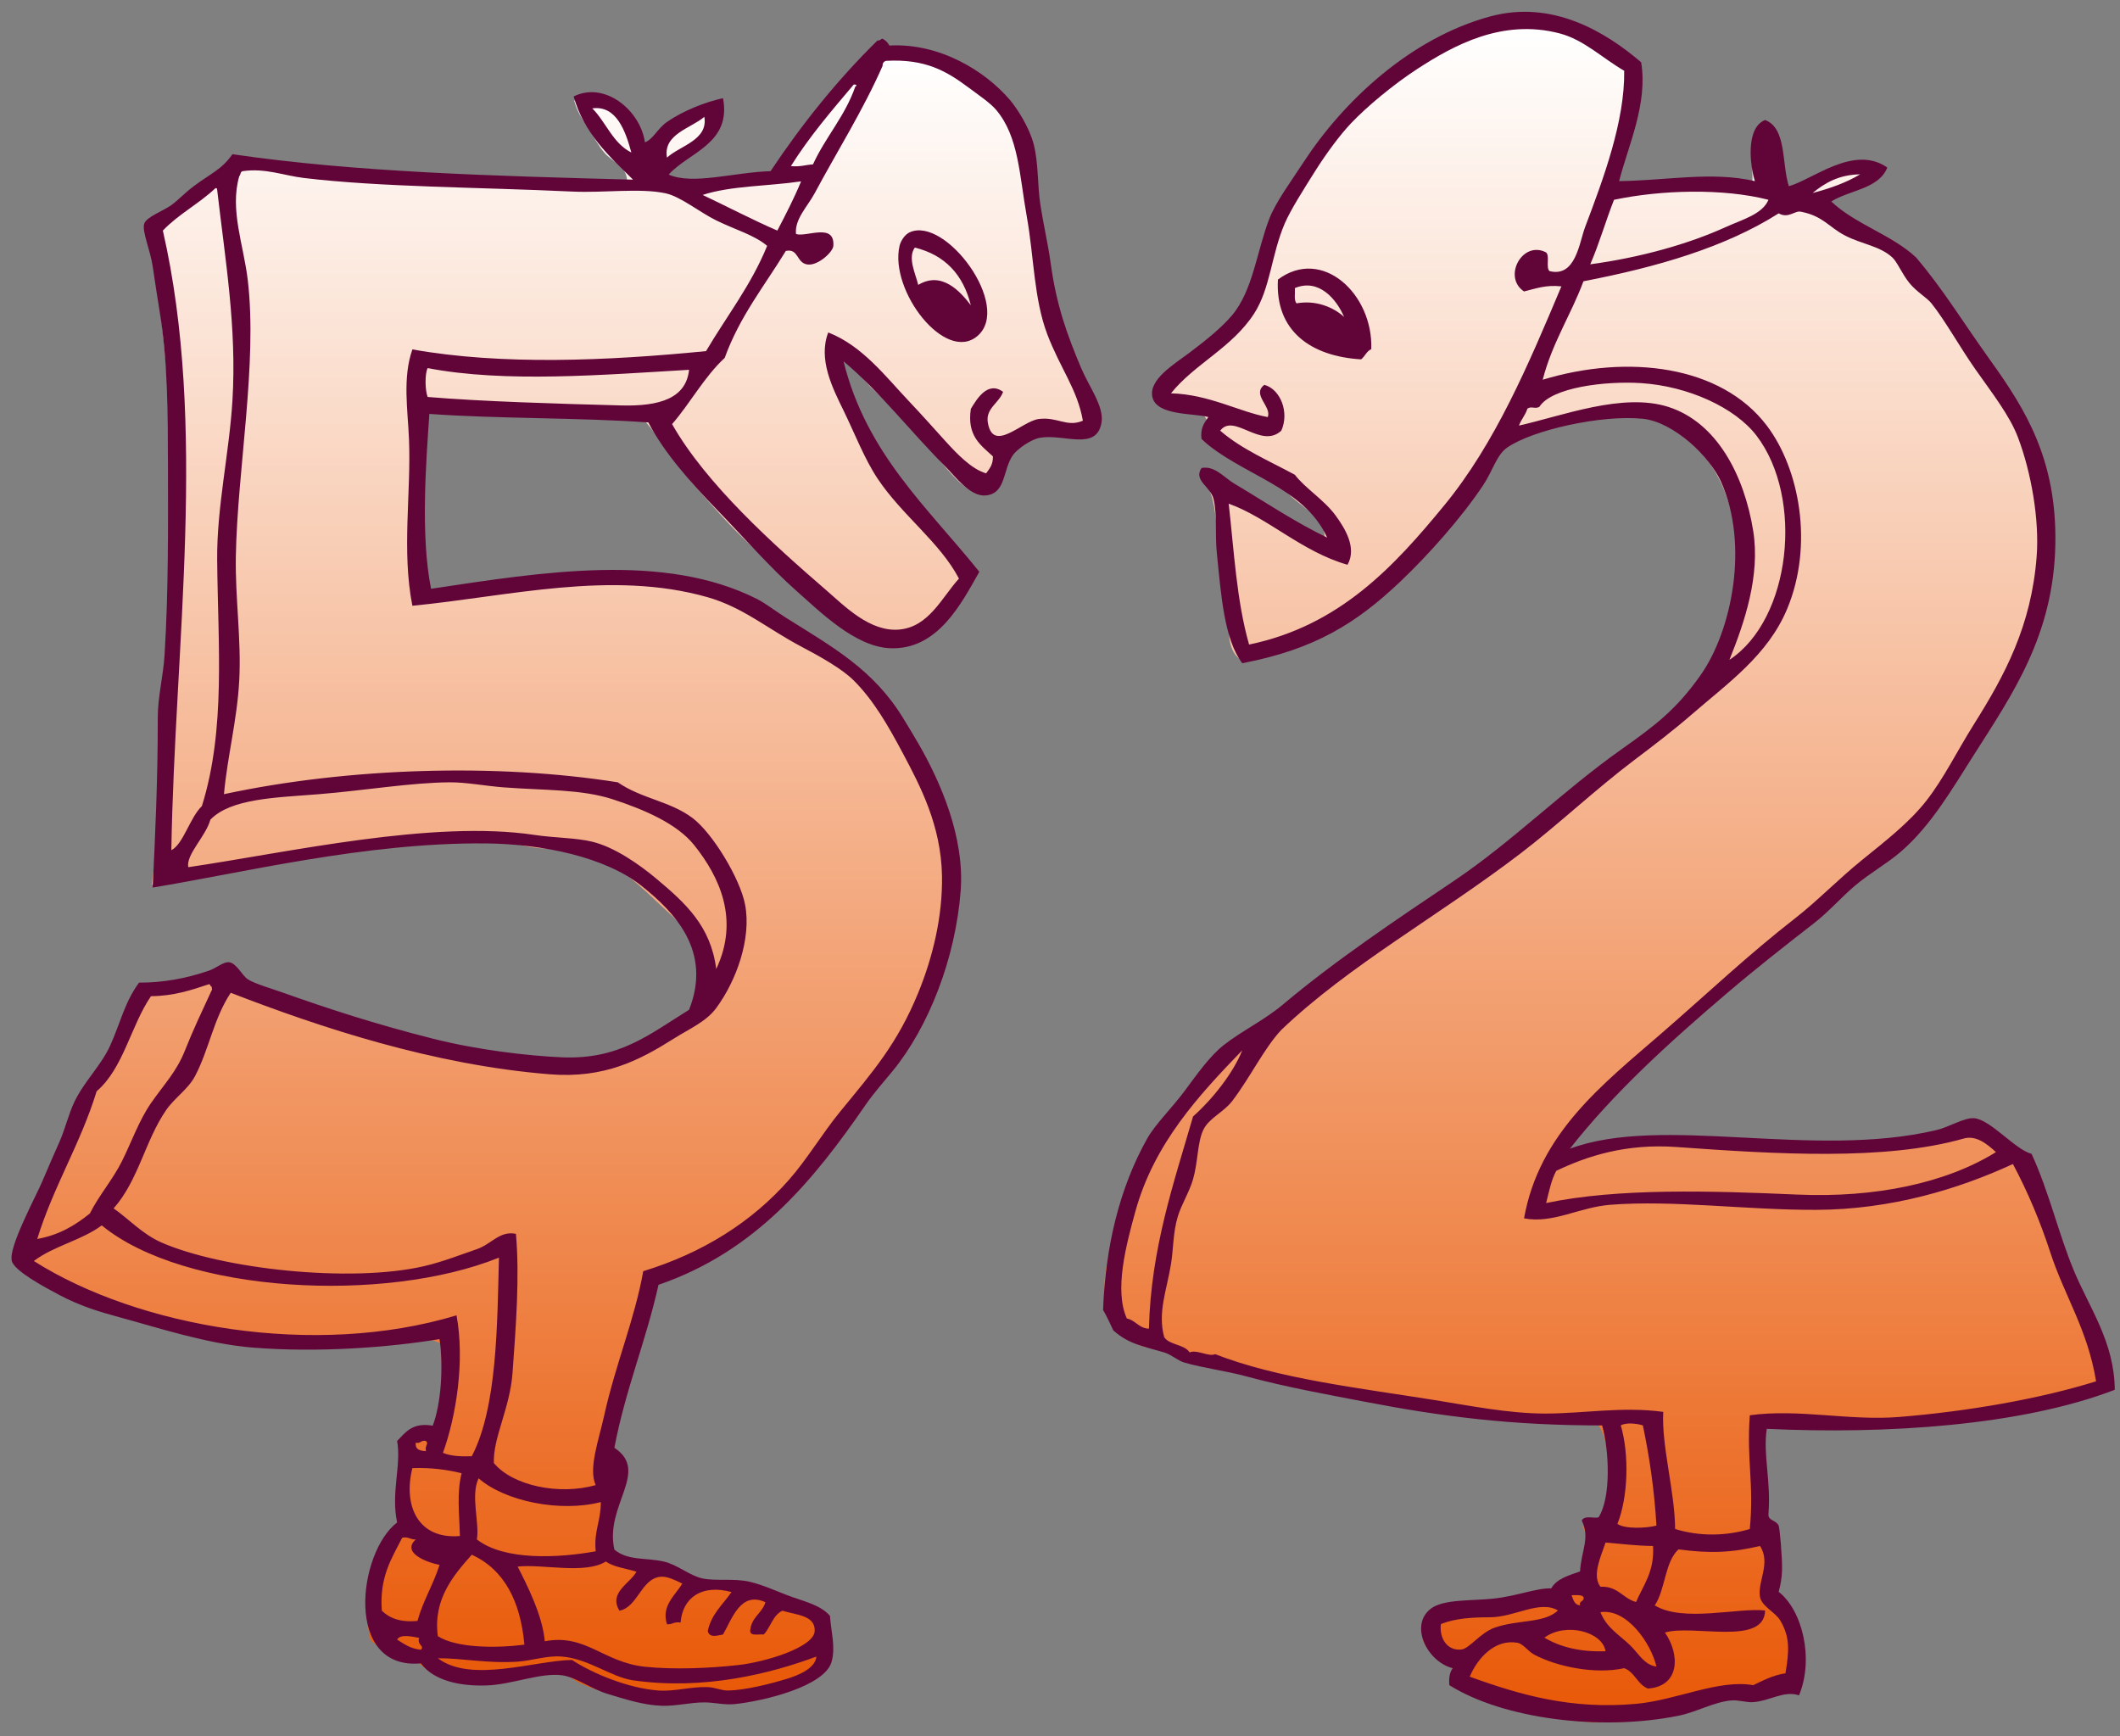
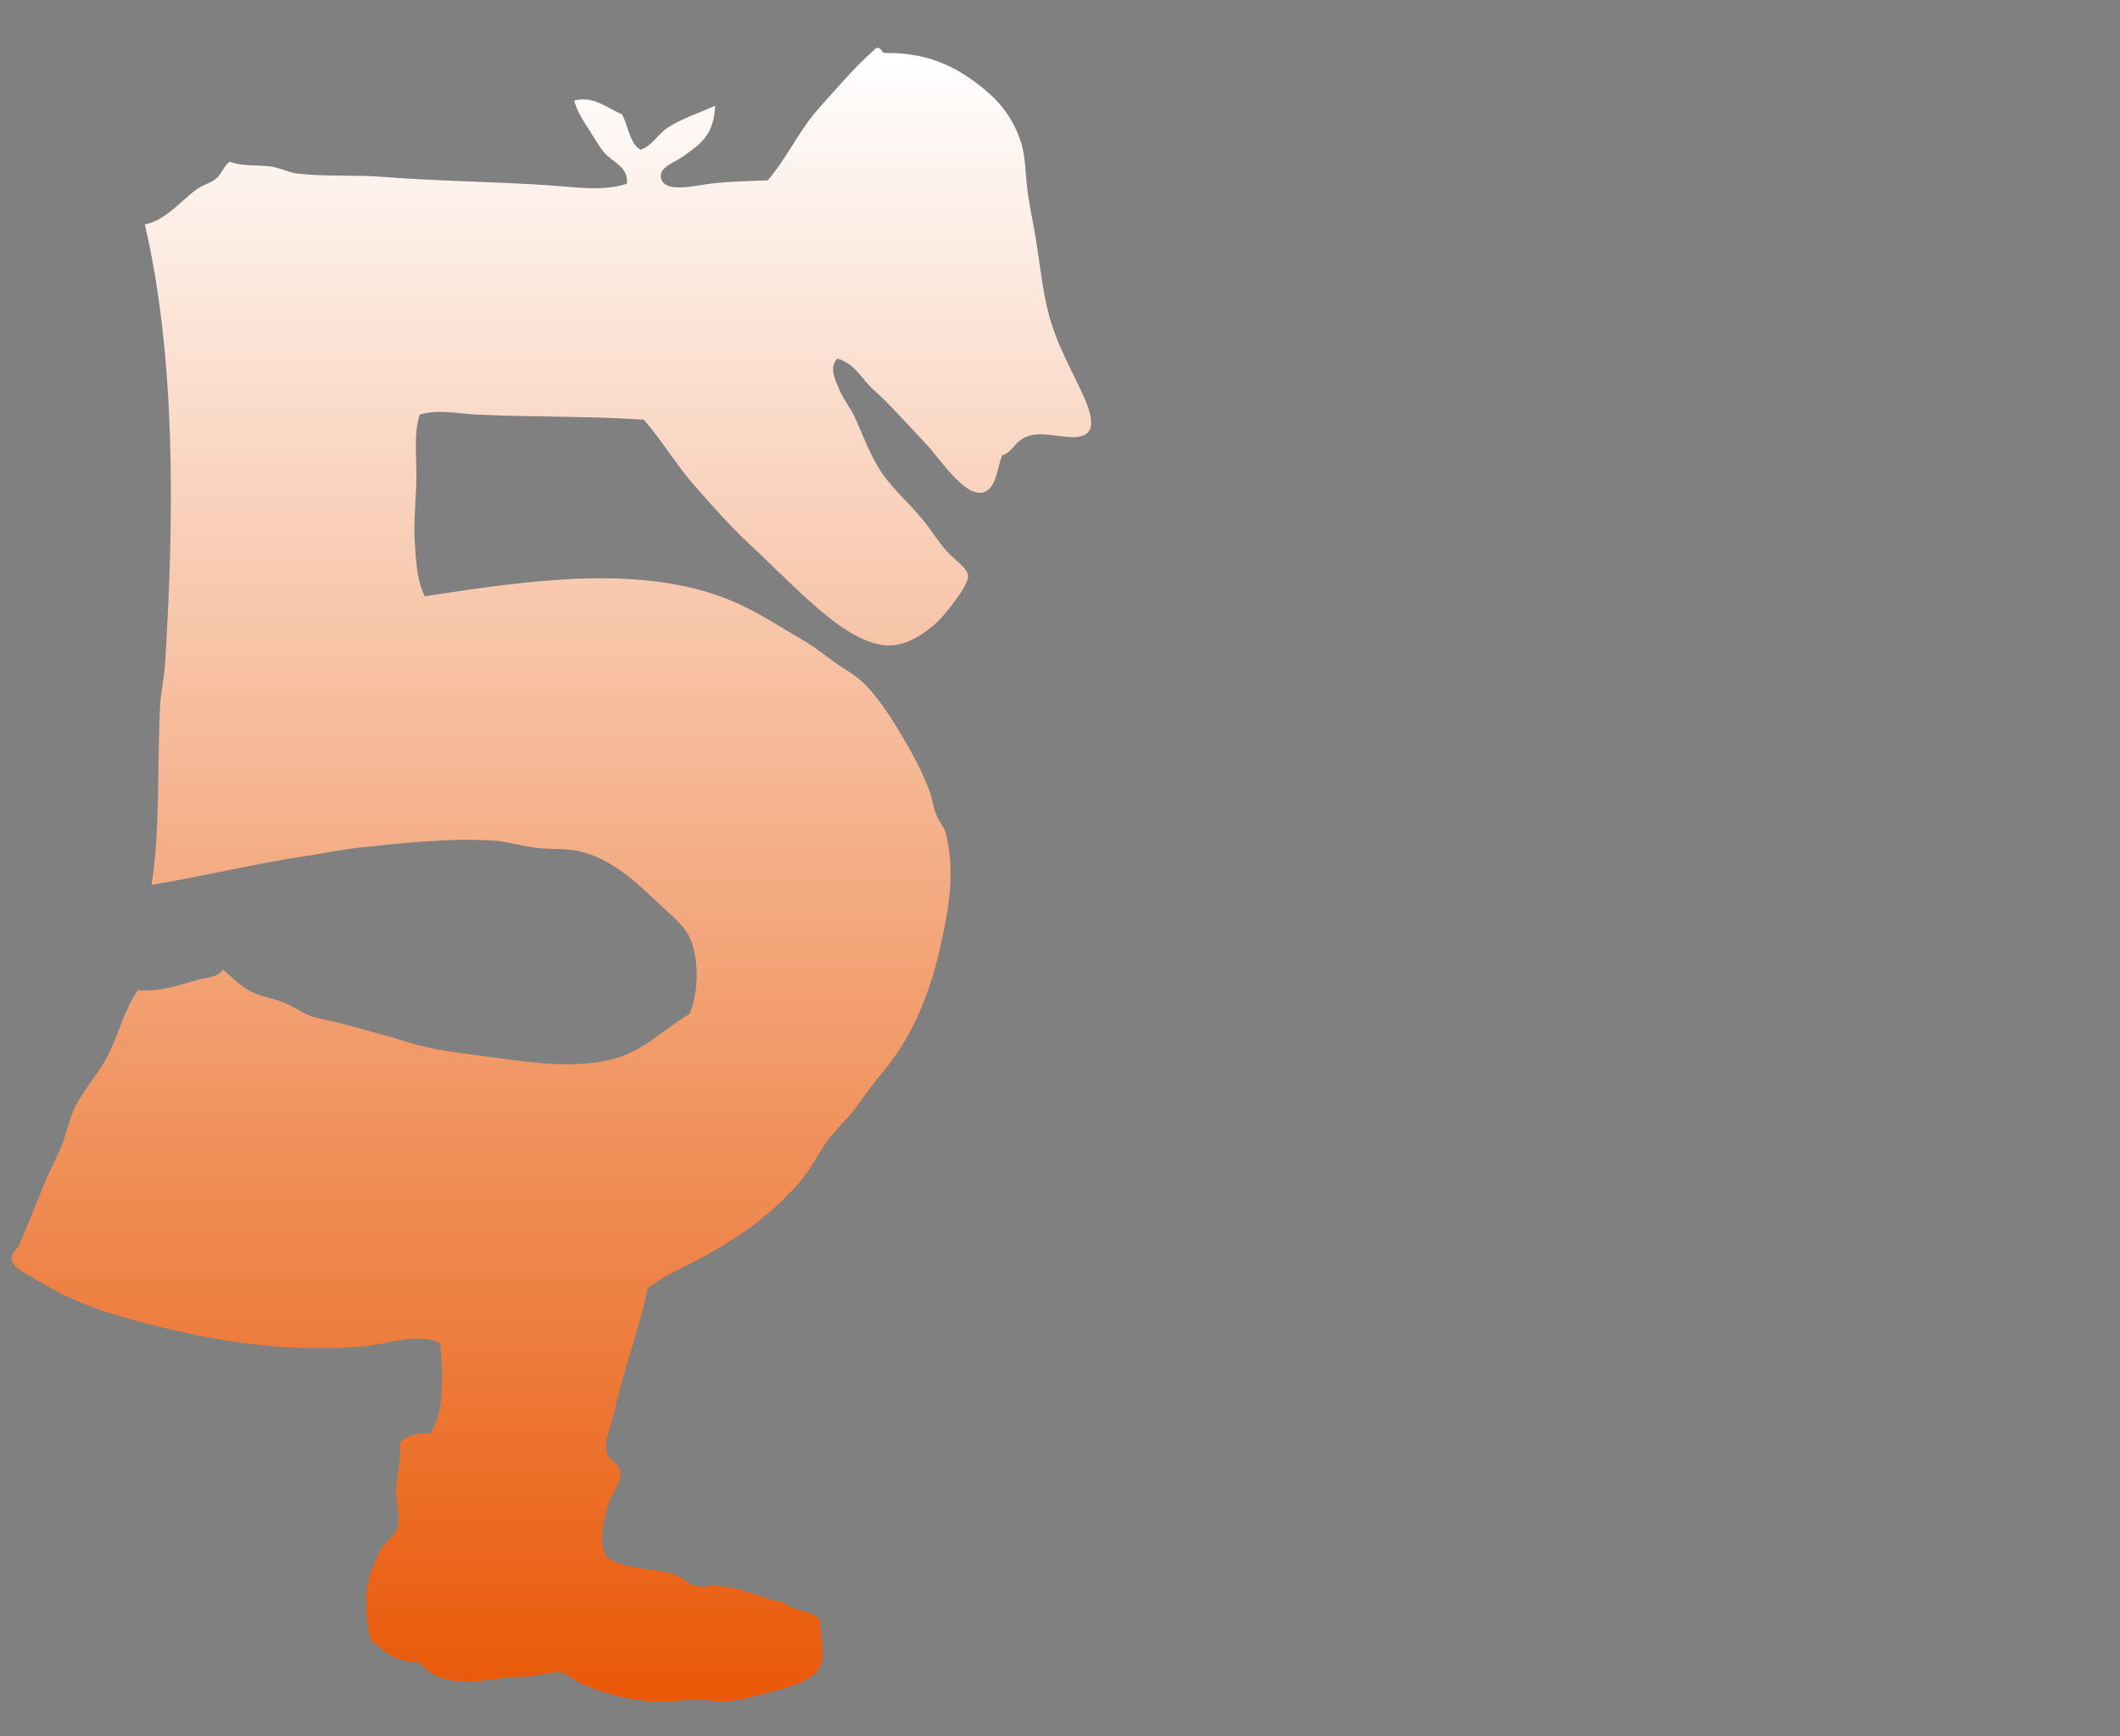
<svg xmlns="http://www.w3.org/2000/svg" width="127px" height="104px" viewBox="0 0 127 104" version="1.1">
  <rect x="0" y="0" width="127" height="104" fill="#808080" stroke="none" />
  <title>5-2 art</title>
  <defs>
    <linearGradient x1="50%" y1="-0%" x2="50%" y2="100%" id="linearGradient-1">
      <stop stop-color="#FFFFFF" offset="0%" />
      <stop stop-color="#E95908" offset="100%" />
    </linearGradient>
    <linearGradient x1="50%" y1="-0%" x2="50%" y2="100%" id="linearGradient-2">
      <stop stop-color="#FFFFFF" offset="0%" />
      <stop stop-color="#E95908" offset="100%" />
    </linearGradient>
  </defs>
  <g id="Home" stroke="none" stroke-width="1" fill="none" fill-rule="evenodd">
    <g id="HOME" transform="translate(-655, -7)">
      <g id="Header+NAV" transform="translate(-8.787, -2)">
        <g id="5-2-art" transform="translate(664.473, 9.706)">
-           <path d="M89.634,0.523 C86.783,0.827 83.793,2.781 81.906,4.387 L81.906,4.387 C81.187,4.997 80.335,5.522 79.77,6.115 L79.77,6.115 C79.396,6.507 79.056,7.111 78.651,7.641 L78.651,7.641 C77.25,9.471 75.728,11.682 74.99,13.945 L74.99,13.945 C74.84,14.407 74.716,14.841 74.583,15.268 L74.583,15.268 C73.78,17.852 72.923,18.852 71.025,20.454 L71.025,20.454 C70.202,21.147 68.175,22.126 68.483,23.199 L68.483,23.199 C68.755,24.153 71.229,23.684 71.533,24.317 L71.533,24.317 C71.851,24.789 71.174,25.005 71.33,25.64 L71.33,25.64 C72.782,26.763 74.51,27.611 76.21,28.487 L76.21,28.487 C76.877,29.612 78.883,30.121 78.651,31.741 L78.651,31.741 C77.833,31.954 77.138,31.323 76.516,30.927 L76.516,30.927 C74.953,29.933 73.469,29.034 71.94,28.181 L71.94,28.181 L71.808,28.314 L71.635,28.385 C72.216,29.401 72.18,31.112 72.347,32.758 L72.347,32.758 C72.464,33.919 72.733,35.091 72.855,36.113 L72.855,36.113 C72.97,37.073 72.804,38.158 73.567,38.757 L73.567,38.757 C76.609,38.387 78.772,37.108 80.888,35.605 L80.888,35.605 C82.041,34.785 83.064,33.766 83.939,32.758 L83.939,32.758 C84.845,31.714 85.847,30.716 86.685,29.605 L86.685,29.605 C87.563,28.44 88.171,27.113 89.023,25.945 L89.023,25.945 C90.845,25.241 92.265,24.713 94.514,24.419 L94.514,24.419 C95.504,24.29 96.716,24.093 97.666,24.216 L97.666,24.216 C98.942,24.38 100.447,25.605 101.327,26.554 L101.327,26.554 C102.475,27.791 103.104,29.739 103.361,31.639 L103.361,31.639 C103.716,34.266 103.048,36.895 102.039,38.757 L102.039,38.757 C101.649,39.477 100.916,40.239 100.513,40.791 L100.513,40.791 C100.411,40.933 100.413,41.165 100.311,41.299 L100.311,41.299 C99.274,42.648 97.713,43.611 96.243,44.655 L96.243,44.655 C93.373,46.692 90.847,49.236 88.108,51.264 L88.108,51.264 C85.315,53.332 82.076,55.194 79.262,57.264 L79.262,57.264 C77.574,58.505 76.055,60.142 74.381,61.229 L74.381,61.229 C73.061,62.086 72.321,62.475 71.33,63.568 L71.33,63.568 C70.526,64.455 69.964,65.412 69.297,66.314 L69.297,66.314 C68.927,66.814 68.422,67.211 68.177,67.635 L68.177,67.635 C68.007,67.931 67.979,68.433 67.77,68.856 L67.77,68.856 C67.573,69.257 67.205,69.56 67.058,69.873 L67.058,69.873 C66.732,70.574 66.5,71.583 66.246,72.619 L66.246,72.619 C66.004,73.601 65.638,74.671 65.534,75.568 L65.534,75.568 C65.23,78.16 65.947,79.311 67.77,79.939 L67.77,79.939 C68.104,80.055 68.518,80.037 68.889,80.144 L68.889,80.144 C69.351,80.276 69.766,80.628 70.211,80.753 L70.211,80.753 C70.991,80.972 71.9,81.025 72.754,81.261 L72.754,81.261 C73.572,81.49 74.368,81.803 75.194,81.973 L75.194,81.973 C76.088,82.158 77.027,82.192 77.939,82.38 L77.939,82.38 C78.786,82.556 79.63,82.819 80.481,82.99 L80.481,82.99 C85.113,83.923 89.912,84.443 95.022,84.617 L95.022,84.617 C96.006,85.693 96.165,91.151 94.107,90.719 L94.107,90.719 C94.707,91.6 94.048,92.748 93.905,93.769 L93.905,93.769 C93.261,94.143 92.491,94.39 91.972,94.887 L91.972,94.887 C91.251,95.057 90.387,95.139 89.532,95.294 L89.532,95.294 C89.137,95.365 88.777,95.567 88.413,95.599 L88.413,95.599 C88.245,95.615 88.071,95.582 87.896,95.55 L87.896,95.55 C87.728,95.518 87.559,95.487 87.396,95.498 L87.396,95.498 C86.412,95.567 85.233,95.821 84.854,96.311 L84.854,96.311 C83.742,97.754 85.666,98.808 86.38,99.261 L86.38,99.261 C86.408,99.695 86.069,99.763 86.176,100.277 L86.176,100.277 C89.406,101.506 92.747,102.751 96.751,102.412 L96.751,102.412 C97.744,102.329 98.82,102.118 99.802,101.904 L99.802,101.904 C100.769,101.693 101.74,101.17 102.649,101.09 L102.649,101.09 C102.874,101.071 103.098,101.106 103.32,101.141 L103.32,101.141 C103.538,101.176 103.755,101.21 103.971,101.192 L103.971,101.192 C104.914,101.116 105.756,100.676 106.615,100.683 L106.615,100.683 C106.992,98.885 107.067,97.775 106.513,96.515 L106.513,96.515 C106.202,95.807 105.392,95.385 105.293,94.786 L105.293,94.786 C105.226,94.383 105.485,93.886 105.496,93.464 L105.496,93.464 C105.521,92.608 105.167,91.815 105.293,90.922 L105.293,90.922 C104.929,90.804 104.785,90.579 104.683,90.21 L104.683,90.21 C104.317,88.891 104.84,86.536 104.479,85.126 L104.479,85.126 C105.673,84.216 107.282,84.891 108.75,84.923 L108.75,84.923 C111.832,84.988 114.727,84.627 117.394,84.312 L117.394,84.312 C120.468,83.949 123.325,83.53 125.427,82.482 L125.427,82.482 C125.376,79.649 123.715,77.633 122.884,75.364 L122.884,75.364 C122.481,74.262 122.196,73.099 121.767,72.009 L121.767,72.009 C121.345,70.938 120.866,69.912 120.546,68.755 L120.546,68.755 C119.412,68.125 118.39,67.385 117.292,66.72 L117.292,66.72 C112.613,68.629 105.501,68.067 99.497,67.635 L99.497,67.635 C98.747,67.582 97.948,67.582 97.26,67.635 L97.26,67.635 C95.82,67.747 94.51,68.496 93.294,68.144 L93.294,68.144 C93.136,67.104 94.033,66.513 94.616,65.907 L94.616,65.907 C97.576,62.835 100.775,60.076 103.971,57.365 L103.971,57.365 C105.302,56.237 106.699,55.288 108.038,54.213 L108.038,54.213 C109.293,53.207 110.456,51.93 111.801,50.858 L111.801,50.858 C115.225,48.124 117.312,44.398 119.428,40.485 L119.428,40.485 C119.843,39.718 120.435,38.906 120.749,38.147 L120.749,38.147 C121.087,37.332 121.272,36.183 121.461,35.198 L121.461,35.198 C122.322,30.714 121.392,26.7 119.631,23.504 L119.631,23.504 C118.72,21.851 117.419,20.301 116.377,18.827 L116.377,18.827 C115.975,18.258 115.745,17.553 115.36,17.098 L115.36,17.098 C114.748,16.371 113.822,15.953 113.53,14.962 L113.53,14.962 C112.646,14.039 111.539,13.83 110.377,13.131 L110.377,13.131 C109.811,12.792 108.862,12.178 108.852,11.709 L108.852,11.709 C108.826,10.382 111.689,10.683 111.699,9.471 L111.699,9.471 C109.394,8.816 107.969,10.466 106.107,10.895 L106.107,10.895 C105.702,10.438 105.735,9.602 105.598,8.861 L105.598,8.861 C105.466,8.144 105.448,7.198 104.785,7.03 L104.785,7.03 C103.851,7.645 104.41,9.279 104.276,10.285 L104.276,10.285 C104.162,10.306 104.118,10.397 104.073,10.488 L104.073,10.488 C103.503,10.498 102.897,10.442 102.264,10.386 L102.264,10.386 C101.605,10.328 100.916,10.269 100.209,10.285 L100.209,10.285 C98.677,10.319 97.133,10.881 95.836,10.488 L95.836,10.488 C96.046,7.942 97.502,6.133 97.056,3.268 L97.056,3.268 C95.052,1.783 93.215,0.473 90.552,0.473 L90.552,0.473 C90.257,0.473 89.951,0.49 89.634,0.523" id="2y-fill" fill="url(#linearGradient-1)" />
-           <path d="M81.461,20.21 C81.175,20.33 81.083,20.645 80.851,20.82 C77.818,20.637 75.695,19.102 75.869,16.041 C78.522,14.05 81.583,16.915 81.461,20.21 M76.885,16.549 C76.906,16.867 76.816,17.296 76.987,17.464 C78.135,17.258 79.183,17.686 79.834,18.278 C79.386,17.232 78.33,15.948 76.885,16.549 M96.307,10.143 C99.088,10.115 101.853,9.543 104.442,10.143 C104.157,9.268 103.861,6.951 105.053,6.482 C106.358,6.974 106.039,9.089 106.476,10.448 C107.921,10.047 110.378,7.936 112.374,9.329 C111.864,10.616 110.123,10.671 109.018,11.363 C110.462,12.733 112.651,13.356 114.102,14.719 C115.759,16.677 116.811,18.457 118.577,20.922 C120.657,23.825 122.537,26.841 122.441,31.904 C122.337,37.36 119.855,40.904 117.56,44.513 C116.214,46.629 114.977,48.762 113.187,50.309 C112.343,51.038 111.322,51.597 110.442,52.343 C109.606,53.051 108.868,53.907 108.002,54.58 C106.249,55.941 104.504,57.311 102.815,58.749 C99.384,61.671 96.027,64.704 93.358,68.104 C98.902,66.036 107.89,68.746 115.323,66.985 C116.047,66.814 116.98,66.237 117.56,66.274 C118.544,66.336 120.03,68.159 121.017,68.409 C122.097,70.772 122.613,73.151 123.559,75.425 C124.473,77.621 125.985,79.699 126,82.544 C120.421,84.694 112.289,85.22 105.154,84.882 C104.918,86.396 105.413,87.986 105.256,89.967 C105.204,90.398 105.695,90.321 105.866,90.678 C105.927,90.806 106.086,92.58 106.069,93.322 C106.058,93.831 105.973,94.259 105.866,94.644 C107.277,95.738 107.999,98.64 107.086,100.847 C106.184,100.543 105.366,101.175 104.34,101.254 C103.938,101.285 103.477,101.111 103.018,101.152 C101.969,101.248 100.953,101.848 99.866,102.068 C95.217,103.007 89.357,102.26 86.139,100.237 C86.097,99.788 86.166,99.451 86.342,99.22 C84.822,98.848 83.724,96.668 85.02,95.661 C85.778,95.072 87.464,95.194 88.782,95.051 C90.231,94.894 91.386,94.403 92.24,94.441 C92.568,93.854 93.293,93.664 93.968,93.424 C94.038,92.171 94.583,91.434 94.071,90.373 C94.249,90.016 94.908,90.295 95.087,90.17 C95.836,88.959 95.711,86.17 95.291,84.679 C89.845,84.68 85.718,84.153 81.054,83.255 C78.791,82.82 76.381,82.391 73.936,81.73 C72.739,81.406 71.458,81.253 70.276,80.917 C69.862,80.799 69.507,80.442 69.056,80.307 C67.782,79.925 66.947,79.822 66.005,78.984 C65.811,78.568 65.622,78.147 65.395,77.765 C65.526,74.012 66.372,70.454 68.038,67.494 C68.527,66.627 69.508,65.68 70.276,64.647 C71.008,63.661 71.778,62.561 72.614,61.901 C73.727,61.025 75.026,60.426 76.173,59.461 C79.298,56.832 82.919,54.408 86.444,52.038 C89.89,49.72 92.957,46.648 96.409,44.208 C98.485,42.741 99.737,41.793 101.189,39.734 C103.046,37.099 104.116,31.944 102.408,28.141 C101.758,26.692 99.61,24.574 97.731,24.379 C95.282,24.125 91.121,25.045 89.596,26.108 C88.971,26.544 88.727,27.511 88.173,28.345 C86.851,30.332 84.853,32.564 83.19,34.141 C80.581,36.614 78.095,38.187 73.733,39.022 C72.644,37.596 72.464,34.914 72.208,32.412 C72.094,31.302 72.242,30.08 72.005,29.159 C71.818,28.438 70.792,28.067 71.292,27.328 C72.075,27.166 72.659,27.907 73.225,28.243 C75.008,29.303 76.848,30.547 78.818,31.497 C77.425,28.416 73.621,27.745 71.292,25.599 C71.208,24.938 71.461,24.615 71.699,24.277 C70.852,24.034 68.571,24.211 68.344,23.057 C68.139,22.018 69.62,21.134 70.581,20.413 C71.655,19.606 72.53,18.879 73.123,18.176 C74.378,16.688 74.613,14.293 75.36,12.38 C75.756,11.366 76.649,10.168 77.394,9.024 C79.773,5.372 83.791,1.579 88.579,0.28 C92.3,-0.731 95.481,1.187 97.629,3.025 C98.035,5.508 96.87,7.973 96.307,10.143 M92.749,1.296 C89.326,0.398 86.412,1.996 84.207,3.431 C82.767,4.37 81.186,5.688 80.241,6.686 C79.59,7.373 78.778,8.465 78.105,9.533 C77.431,10.604 76.622,11.873 76.275,12.685 C75.47,14.567 75.418,16.569 74.445,18.075 C73.11,20.138 70.889,21.077 69.462,22.854 C71.742,22.915 73.563,23.969 75.258,24.277 C75.517,23.655 74.279,22.93 75.055,22.346 C76.022,22.607 76.566,23.996 76.072,25.091 C74.848,26.222 73.235,24.004 72.411,25.091 C73.679,26.195 75.347,26.9 76.885,27.734 C77.48,28.524 78.64,29.234 79.326,30.175 C79.873,30.927 80.617,32.103 80.038,33.124 C77.294,32.341 75.268,30.302 72.92,29.464 C73.245,32.345 73.39,35.257 74.14,37.903 C79.583,36.778 82.859,33.184 85.833,29.565 C88.885,25.854 90.877,21.135 92.85,16.448 C91.898,16.343 91.297,16.589 90.613,16.752 C89.309,15.896 90.513,13.668 91.935,14.414 C92.167,14.622 91.906,15.324 92.138,15.533 C93.711,15.926 93.914,13.839 94.274,12.888 C95.373,9.981 96.652,6.563 96.613,3.533 C95.304,2.777 94.204,1.678 92.749,1.296 M107.899,10.855 C108.948,10.581 109.921,10.233 110.747,9.736 C109.451,9.762 108.627,10.26 107.899,10.855 M96.002,11.262 C95.504,12.526 95.115,13.899 94.579,15.126 C97.591,14.719 100.47,13.91 102.713,12.888 C103.685,12.446 104.895,12.127 105.256,11.262 C102.508,10.558 98.798,10.672 96.002,11.262 M98.849,61.189 C101.669,58.743 104.018,56.503 106.883,54.275 C108.163,53.279 109.431,51.966 110.848,50.818 C112.271,49.665 113.684,48.573 114.712,47.259 C115.766,45.913 116.569,44.257 117.56,42.683 C119.409,39.745 121.005,36.796 121.322,32.616 C121.486,30.45 121.013,27.638 120.203,25.497 C119.708,24.186 118.659,22.851 117.661,21.43 C116.699,20.058 115.857,18.517 115.018,17.464 C114.744,17.121 114.116,16.767 113.696,16.244 C113.247,15.687 112.973,14.99 112.679,14.719 C111.919,14.017 110.863,13.934 109.831,13.397 C108.863,12.893 108.532,12.234 107.188,11.973 C106.82,11.902 106.456,12.403 105.866,12.075 C102.652,14.115 98.576,15.293 94.172,16.142 C93.418,18.168 92.298,19.828 91.731,22.04 C96.834,20.492 102.414,21.175 105.154,24.786 C107.113,27.366 107.974,31.934 106.375,35.768 C105.216,38.542 102.835,40.202 100.68,42.072 C99.569,43.037 98.369,43.953 97.222,44.818 C94.866,46.597 92.658,48.692 90.409,50.411 C85.499,54.163 80.123,57.112 76.072,60.986 C75.035,62.09 74.21,63.836 73.123,65.257 C72.618,65.917 71.728,66.273 71.394,66.985 C71.036,67.749 71.087,68.886 70.784,69.934 C70.559,70.712 70.094,71.423 69.869,72.171 C69.58,73.131 69.616,74.074 69.462,75.019 C69.209,76.577 68.652,77.916 69.056,79.391 C69.382,79.878 70.265,79.809 70.581,80.307 C70.978,80.104 71.747,80.591 72.106,80.408 C75.895,81.882 80.667,82.426 85.223,83.154 C87.403,83.502 89.661,83.959 91.833,83.967 C94.108,83.976 96.476,83.529 98.951,83.866 C98.84,85.888 99.651,88.654 99.663,90.882 C101.105,91.33 102.704,91.313 104.137,90.882 C104.4,88.112 103.936,86.836 104.137,84.069 C107.091,83.666 110.073,84.414 113.086,84.171 C117.158,83.841 121.5,83.092 124.881,82.035 C124.375,78.933 122.991,76.931 122.136,74.307 C121.54,72.477 120.791,70.69 119.899,69.02 C116.694,70.501 112.624,71.754 108.103,71.765 C103.875,71.776 99.585,71.168 95.799,71.46 C93.896,71.606 92.369,72.607 90.613,72.274 C91.524,67.156 95.326,64.247 98.849,61.189 M104.544,25.396 C103.26,23.711 100.45,22.426 97.629,22.243 C95.497,22.106 92.269,22.493 91.528,23.667 C91.265,23.81 91.059,23.605 90.816,23.769 C90.696,24.157 90.444,24.414 90.308,24.786 C92.865,24.22 96.511,22.79 99.256,23.667 C102.162,24.596 103.804,27.76 104.34,31.09 C104.772,33.77 103.825,36.568 102.917,38.819 C106.608,36.388 107.389,29.13 104.544,25.396 M67.327,71.867 C66.763,73.915 66.058,76.591 66.818,78.273 C67.356,78.379 67.521,78.859 68.141,78.883 C68.258,74.08 69.645,70.111 70.784,66.172 C71.967,65.118 73.193,63.565 73.733,62.207 C71.155,64.879 68.457,67.765 67.327,71.867 M116.95,67.494 C112.24,68.838 105.65,68.424 99.765,68.002 C96.695,67.782 94.385,68.55 92.545,69.426 C92.241,69.97 92.109,70.686 91.935,71.358 C96.206,70.45 101.881,70.625 106.984,70.85 C111.648,71.055 115.887,70.166 118.882,68.307 C118.303,67.768 117.665,67.29 116.95,67.494 M96.409,84.679 C96.917,86.401 96.856,88.955 96.206,90.577 C96.652,90.894 97.956,90.836 98.544,90.678 C98.417,88.534 98.126,86.555 97.731,84.679 C97.423,84.567 96.701,84.487 96.409,84.679 M95.494,91.695 C95.239,92.482 94.66,93.665 95.189,94.339 C96.249,94.296 96.521,95.041 97.324,95.255 C97.759,94.232 98.432,93.447 98.341,91.899 C97.333,91.891 96.437,91.769 95.494,91.695 M99.866,92.102 C99.036,92.865 99.085,94.506 98.443,95.458 C100.152,96.494 103.418,95.58 105.053,95.763 C105.009,97.917 100.738,96.573 99.053,97.085 C99.946,98.362 99.983,100.301 98.036,100.44 C97.401,100.194 97.256,99.458 96.613,99.22 C94.87,99.602 92.583,99.133 91.223,98.407 C90.826,98.195 90.57,97.756 90.206,97.695 C88.882,97.471 87.846,98.583 87.359,99.728 C90.446,100.847 93.484,101.703 97.324,101.355 C99.748,101.137 102.269,99.87 104.34,100.237 C104.94,99.956 105.507,99.641 106.273,99.525 C106.504,98.157 106.54,97.346 105.968,96.373 C105.66,95.85 104.853,95.527 104.747,94.949 C104.583,94.049 105.42,92.917 104.747,91.899 C103.045,92.302 101.753,92.356 99.866,92.102 M93.968,95.458 C93.893,95.145 94.248,95.262 94.172,94.949 C94.041,94.809 93.73,94.849 93.46,94.848 C93.563,95.118 93.627,95.426 93.968,95.458 M88.579,96.17 C87.517,96.173 86.509,96.225 85.631,96.577 C85.526,97.4 85.995,98.192 86.851,98.102 C87.352,98.049 87.986,97.085 88.884,96.78 C90.302,96.299 91.816,96.538 92.646,95.763 C91.554,95.118 90.063,96.164 88.579,96.17 M95.189,95.864 C95.564,96.827 96.364,97.243 97.019,97.898 C97.477,98.356 97.85,99.047 98.544,99.119 C98.225,97.75 96.784,95.626 95.189,95.864 M91.833,97.39 C92.769,97.945 93.946,98.259 95.494,98.204 C95.318,97.038 93.113,96.447 91.833,97.39" id="2y-line" fill="#610539" />
          <path d="M51.816,2.165 C51.078,2.818 50.447,3.444 49.782,4.199 L49.782,4.199 C49.258,4.793 48.666,5.421 48.155,6.029 L48.155,6.029 C47.107,7.276 46.39,8.844 45.308,10.097 L45.308,10.097 C44.081,10.151 43.261,10.14 41.85,10.3 L41.85,10.3 C40.95,10.402 39.031,10.922 38.901,9.893 L38.901,9.893 C38.827,9.298 39.716,9.03 40.224,8.673 L40.224,8.673 C41.39,7.85 42.07,7.327 42.155,5.622 L42.155,5.622 C41.166,6.084 40.155,6.388 39.308,6.944 L39.308,6.944 C38.708,7.338 38.382,8.033 37.681,8.266 L37.681,8.266 C37.004,7.858 36.962,6.815 36.563,6.13 L36.563,6.13 C35.705,5.795 34.895,5.008 33.715,5.317 L33.715,5.317 C33.856,5.916 34.212,6.453 34.529,6.944 L34.529,6.944 C34.847,7.436 35.182,8.055 35.546,8.469 L35.546,8.469 C36.01,8.999 36.993,9.315 36.868,10.3 L36.868,10.3 C35.444,10.766 33.88,10.51 32.292,10.402 L32.292,10.402 C28.936,10.172 25.513,10.147 22.327,9.893 L22.327,9.893 C20.554,9.751 18.791,9.887 17.141,9.69 L17.141,9.69 C16.623,9.628 16.129,9.365 15.615,9.283 L15.615,9.283 C14.746,9.143 13.858,9.287 13.074,8.978 L13.074,8.978 C12.717,9.244 12.598,9.708 12.26,9.995 L12.26,9.995 C11.949,10.258 11.477,10.367 11.141,10.604 L11.141,10.604 C10.128,11.32 9.302,12.462 7.99,12.74 L7.99,12.74 C9.801,20.499 9.778,29.822 9.208,38.975 L9.208,38.975 C9.154,39.856 8.948,40.739 8.904,41.619 L8.904,41.619 C8.723,45.257 8.92,48.905 8.395,52.296 L8.395,52.296 C11.132,51.862 14.658,51.005 17.649,50.568 L17.649,50.568 C18.711,50.412 19.826,50.173 20.903,50.059 L20.903,50.059 C23.371,49.799 26.398,49.468 28.936,49.653 L28.936,49.653 C29.716,49.709 30.473,49.944 31.275,50.059 L31.275,50.059 C32.164,50.186 33.141,50.1 33.919,50.263 L33.919,50.263 C36.132,50.724 37.771,52.489 39.105,53.72 L39.105,53.72 C39.744,54.309 40.336,54.819 40.63,55.448 L40.63,55.448 C41.189,56.647 41.188,58.634 40.63,60.025 L40.63,60.025 C39.146,60.893 37.924,62.179 36.258,62.668 L36.258,62.668 C33.98,63.338 31.373,62.973 29.14,62.668 L29.14,62.668 C27.239,62.408 25.375,62.235 23.852,61.753 L23.852,61.753 C22.438,61.305 21.143,60.983 19.887,60.634 L19.887,60.634 C19.16,60.433 18.37,60.331 17.853,60.127 L17.853,60.127 C17.343,59.924 16.834,59.543 16.225,59.313 L16.225,59.313 C15.718,59.121 15.105,59.014 14.598,58.805 L14.598,58.805 C13.742,58.45 13.18,57.771 12.666,57.381 L12.666,57.381 C12.337,57.861 11.685,57.843 11.141,57.991 L11.141,57.991 C10.067,58.284 9.009,58.717 7.582,58.6 L7.582,58.6 C6.78,59.734 6.477,61.079 5.853,62.363 L5.853,62.363 C5.251,63.606 4.247,64.6 3.718,65.82 L3.718,65.82 C3.387,66.583 3.254,67.393 2.905,68.159 L2.905,68.159 C2.566,68.903 2.196,69.642 1.888,70.397 L1.888,70.397 C1.419,71.543 0.956,72.752 0.465,73.854 L0.465,73.854 C0.322,74.173 -0.165,74.452 0.057,74.871 L0.057,74.871 C0.29,75.357 0.913,75.604 1.379,75.888 L1.379,75.888 C2.914,76.82 4.543,77.58 6.463,78.124 L6.463,78.124 C10.647,79.308 15.389,80.379 20.903,79.955 L20.903,79.955 C22.552,79.828 24.314,79.085 25.683,79.751 L25.683,79.751 C25.865,81.532 25.946,84.08 25.072,85.14 L25.072,85.14 C24.291,85.136 23.705,85.238 23.242,85.751 L23.242,85.751 C23.398,86.611 23.101,87.456 23.038,88.395 L23.038,88.395 C22.989,89.148 23.301,89.981 23.14,90.734 L23.14,90.734 C23.03,91.248 22.4,91.592 22.021,92.259 L22.021,92.259 C21.936,92.409 21.92,92.573 21.818,92.767 L21.818,92.767 C21.093,94.158 21.134,95.856 21.513,97.547 L21.513,97.547 C22.291,98.158 22.973,98.866 24.361,98.868 L24.361,98.868 C24.797,99.218 25.179,99.617 25.683,99.783 L25.683,99.783 C26.987,100.217 28.465,99.938 29.648,99.783 L29.648,99.783 C30.157,99.718 30.735,99.755 31.275,99.682 L31.275,99.682 C31.95,99.592 32.42,99.403 32.902,99.479 L32.902,99.479 C33.323,99.545 33.613,99.902 34.02,100.089 L34.02,100.089 C35.268,100.66 36.728,101.077 38.19,101.207 L38.19,101.207 C38.729,101.256 39.28,101.212 39.877,101.167 L39.877,101.167 C40.303,101.135 40.754,101.104 41.24,101.106 L41.24,101.106 C41.743,101.108 42.286,101.273 42.969,101.207 L42.969,101.207 C43.757,101.132 44.921,100.788 46.019,100.495 L46.019,100.495 C47.082,100.214 48.143,99.814 48.46,99.072 L48.46,99.072 C48.779,98.324 48.433,97.274 48.46,96.428 L48.46,96.428 C48.123,95.68 46.823,95.896 46.324,95.309 L46.324,95.309 C44.959,95.058 43.889,94.416 42.359,94.293 L42.359,94.293 C42.196,94.28 42.002,94.294 41.798,94.31 L41.798,94.31 C41.508,94.33 41.2,94.352 40.935,94.293 L40.935,94.293 C40.507,94.199 40.279,93.843 39.918,93.682 L39.918,93.682 C38.82,93.195 36.021,93.326 35.546,92.361 L35.546,92.361 C35.181,91.619 35.491,90.252 35.749,89.412 L35.749,89.412 C35.967,88.703 36.592,88.053 36.461,87.378 L36.461,87.378 C36.374,86.927 35.765,86.766 35.647,86.259 L35.647,86.259 C35.481,85.542 35.961,84.639 36.156,83.718 L36.156,83.718 C36.71,81.105 37.675,78.811 38.088,76.498 L38.088,76.498 C39.057,75.68 40.418,75.158 41.647,74.464 L41.647,74.464 C43.945,73.166 45.475,72.043 47.138,70.193 L47.138,70.193 C47.834,69.418 48.272,68.477 48.867,67.651 L48.867,67.651 C49.382,66.938 50.056,66.365 50.596,65.618 L50.596,65.618 C51.127,64.879 51.663,64.152 52.223,63.482 L52.223,63.482 C53.942,61.422 55.017,58.882 55.68,55.855 L55.68,55.855 C56.138,53.76 56.549,51.571 55.985,49.246 L55.985,49.246 C55.885,48.835 55.531,48.476 55.375,48.025 L55.375,48.025 C55.207,47.544 55.142,47.06 54.968,46.601 L54.968,46.601 C54.629,45.709 54.19,44.831 53.748,44.059 L53.748,44.059 C53.069,42.875 52.311,41.626 51.511,40.704 L51.511,40.704 C50.89,39.989 50.492,39.734 49.782,39.281 L49.782,39.281 C48.991,38.775 48.25,38.118 47.443,37.654 L47.443,37.654 C45.917,36.774 44.595,35.867 42.969,35.213 L42.969,35.213 C37.729,33.106 31.205,34.018 24.767,35.009 L24.767,35.009 C24.29,34.134 24.23,32.862 24.157,31.654 L24.157,31.654 C24.085,30.464 24.246,29.152 24.259,27.891 L24.259,27.891 C24.272,26.58 24.086,25.223 24.461,24.129 L24.461,24.129 C25.559,23.798 26.746,24.074 27.919,24.129 L27.919,24.129 C31.274,24.285 34.545,24.209 37.885,24.434 L37.885,24.434 C38.972,25.683 39.791,27.095 40.935,28.4 L40.935,28.4 C42.002,29.616 43.129,30.895 44.393,32.061 L44.393,32.061 C45.629,33.202 46.699,34.331 48.053,35.518 L48.053,35.518 C49.256,36.573 51.082,38.043 52.731,37.958 L52.731,37.958 C53.678,37.909 54.741,37.241 55.477,36.535 L55.477,36.535 C55.942,36.087 57.346,34.374 57.307,33.79 L57.307,33.79 C57.275,33.291 56.441,32.799 55.985,32.264 L55.985,32.264 C55.464,31.654 55.074,31.027 54.764,30.636 L54.764,30.636 C53.839,29.472 52.81,28.622 52.121,27.586 L52.121,27.586 C51.401,26.504 51.004,25.34 50.494,24.23 L50.494,24.23 C50.263,23.729 49.812,23.17 49.579,22.604 L49.579,22.604 C49.375,22.11 48.948,21.294 49.477,20.773 L49.477,20.773 C50.56,21.081 50.965,22.064 51.714,22.706 L51.714,22.706 C52.612,23.512 53.513,24.534 54.764,25.857 L54.764,25.857 C55.571,26.711 57.026,28.97 58.121,28.807 L58.121,28.807 C58.956,28.683 59.038,27.446 59.34,26.57 L59.34,26.57 C60.083,26.362 60.069,25.563 61.171,25.35 L61.171,25.35 C61.604,25.266 62.121,25.33 62.625,25.395 L62.625,25.395 C63.404,25.494 64.154,25.593 64.527,25.145 L64.527,25.145 C64.925,24.667 64.447,23.498 64.222,23.011 L64.222,23.011 C63.513,21.479 62.875,20.358 62.391,18.944 L62.391,18.944 C61.807,17.235 61.687,15.584 61.375,13.655 L61.375,13.655 C61.207,12.621 60.977,11.619 60.866,10.706 L60.866,10.706 C60.722,9.525 60.75,8.62 60.459,7.757 L60.459,7.757 C59.907,6.122 58.992,5.146 57.714,4.199 L57.714,4.199 C56.31,3.159 54.659,2.43 52.324,2.47 L52.324,2.47 C52.102,2.441 52.13,2.16 51.877,2.16 L51.877,2.16 C51.858,2.16 51.838,2.162 51.816,2.165" id="5y-fill" fill="url(#linearGradient-2)" />
-           <path d="M53.812,13.208 C55.949,12.236 59.953,17.613 57.879,19.411 C55.954,21.081 52.582,16.712 53.202,14.022 C53.268,13.733 53.509,13.346 53.812,13.208 M54.117,14.123 C53.669,14.744 54.171,15.711 54.32,16.36 C55.725,15.513 56.834,16.742 57.473,17.581 C57.022,15.76 55.938,14.573 54.117,14.123 M49.847,20.936 C51.216,26.481 54.905,29.706 57.981,33.545 C56.934,35.382 55.502,38.275 52.592,38.121 C50.506,38.011 48.411,35.91 46.999,34.664 C45.448,33.297 43.869,31.479 42.321,29.885 C40.642,28.155 39.114,26.425 38.152,24.597 C33.868,24.297 29.184,24.386 25.035,24.088 C24.835,27.004 24.5,31.391 25.137,34.562 C31.801,33.563 39.095,32.366 44.661,35.172 C45.177,35.433 45.801,35.921 46.389,36.291 C49.225,38.071 51.632,39.4 53.405,42.29 C53.711,42.788 54.013,43.284 54.321,43.816 C55.664,46.137 57.109,49.451 56.863,52.662 C56.551,56.73 54.933,60.827 52.795,63.441 C52.273,64.08 51.654,64.769 51.168,65.475 C48.047,70.008 44.572,74.267 38.763,76.254 C38.01,79.636 36.777,82.539 36.119,86.016 C38.267,87.441 35.518,89.465 36.119,92.117 C36.934,92.794 37.976,92.585 39.068,92.829 C39.902,93.015 40.623,93.68 41.406,93.845 C42.213,94.015 43.297,93.819 44.254,94.049 C45.105,94.253 45.967,94.672 46.796,94.964 C47.601,95.247 48.504,95.472 49.033,96.082 C49.102,97.07 49.377,97.935 49.134,98.828 C48.731,100.307 45.077,101.186 43.339,101.37 C42.706,101.437 42.134,101.27 41.508,101.269 C40.682,101.266 39.809,101.498 38.966,101.472 C37.84,101.437 36.69,101.054 35.712,100.76 C34.739,100.468 33.814,99.748 32.966,99.642 C31.684,99.481 29.984,100.196 28.492,100.252 C26.824,100.314 25.278,99.948 24.526,98.93 C19.914,99.354 20.743,92.297 23.103,90.49 C22.723,88.712 23.37,87.031 23.103,85.609 C23.607,85.097 24.01,84.482 25.238,84.693 C25.732,83.387 25.885,81.211 25.645,79.507 C22.615,80.01 18.377,80.328 14.459,80.016 C11.701,79.796 8.76,78.815 6.426,78.186 C5.291,77.879 4.115,77.526 2.867,76.864 C1.984,76.396 0.189,75.438 0.02,74.83 C-0.203,74.028 1.471,70.951 1.851,70.051 C2.192,69.24 2.547,68.437 2.867,67.712 C3.233,66.882 3.417,66.028 3.782,65.272 C4.371,64.054 5.364,63.132 5.918,61.916 C6.504,60.627 6.791,59.295 7.646,58.154 C9.03,58.16 10.421,57.921 11.815,57.442 C12.306,57.273 12.692,56.894 13.036,56.933 C13.484,56.983 13.814,57.725 14.155,57.95 C14.549,58.211 15.484,58.478 16.29,58.763 C19.002,59.723 21.73,60.62 25.238,61.509 C27.884,62.18 30.906,62.538 32.966,62.627 C36.412,62.778 38.191,61.266 40.593,59.78 C41.983,56.268 39.738,53.945 37.745,52.357 C35.586,50.636 31.836,49.844 28.39,49.815 C21.212,49.753 13.81,51.587 8.46,52.459 C8.607,49.507 8.773,45.824 8.765,42.29 C8.762,41.048 9.093,39.798 9.172,38.528 C9.411,34.676 9.382,30.779 9.375,27.139 C9.37,24.094 9.367,20.885 8.867,17.886 C8.761,17.25 8.609,16.243 8.46,15.242 C8.316,14.274 7.814,13.158 7.951,12.7 C8.075,12.287 9.078,11.939 9.578,11.581 C9.945,11.319 10.378,10.858 10.9,10.462 C11.915,9.694 12.589,9.464 13.239,8.531 C20.66,9.618 28.95,9.835 37.237,10.055 C35.803,8.643 34.304,7.295 33.678,5.073 C35.524,4.142 37.673,5.884 37.949,7.819 C38.45,7.632 38.694,7.001 39.271,6.598 C40.232,5.928 41.584,5.399 42.626,5.175 C43.146,7.9 40.578,8.412 39.372,9.751 C40.812,10.39 43.292,9.611 45.474,9.547 C47.372,6.7 49.487,4.07 51.88,1.718 C52.045,1.746 52.055,1.621 52.185,1.615 C52.364,1.707 52.5,1.843 52.592,2.022 C55.601,1.856 58.333,3.545 59.812,5.277 C60.244,5.782 60.977,6.927 61.235,7.92 C61.534,9.071 61.455,10.384 61.642,11.581 C61.827,12.771 62.1,13.927 62.252,15.038 C62.6,17.579 63.22,19.297 64.083,21.343 C64.54,22.428 65.46,23.642 65.302,24.597 C65.019,26.33 63.063,25.279 61.642,25.512 C61.048,25.609 60.255,26.205 60.015,26.529 C59.377,27.39 59.602,28.838 58.388,28.97 C57.439,29.072 56.559,27.852 55.947,27.241 C53.811,25.104 52.07,22.803 49.847,20.936 M62.049,19.309 C61.247,17.19 61.251,14.647 60.829,12.293 C60.377,9.777 60.349,7.499 58.998,5.886 C58.643,5.463 57.961,5.004 57.371,4.564 C56.024,3.561 54.776,2.81 52.389,2.938 C52.261,2.979 52.181,3.069 52.185,3.242 C51.021,5.893 49.441,8.395 48.118,10.869 C47.691,11.666 46.906,12.422 46.999,13.31 C47.596,13.523 49.334,12.606 49.236,14.022 C49.211,14.392 48.327,15.204 47.711,15.14 C47.01,15.067 47.174,14.156 46.389,14.326 C45.117,16.41 43.615,18.264 42.728,20.733 C41.495,21.873 40.678,23.428 39.576,24.699 C41.619,28.303 45.68,31.943 48.83,34.664 C49.901,35.59 51.437,37.173 53.202,37.003 C54.968,36.832 55.724,35.095 56.761,33.952 C55.611,31.764 53.343,30.156 51.88,27.953 C51.096,26.772 50.522,25.269 49.847,23.885 C49.19,22.543 48.311,20.816 48.931,19.208 C50.985,20.009 52.363,21.851 53.812,23.377 C54.537,24.141 55.241,24.937 55.947,25.715 C56.643,26.482 57.518,27.398 58.388,27.648 C58.587,27.372 58.812,27.123 58.794,26.63 C58.074,25.961 57.229,25.416 57.473,23.784 C57.815,23.224 58.475,22.082 59.405,22.766 C59.161,23.447 58.351,23.753 58.489,24.597 C58.797,26.476 60.527,24.52 61.54,24.393 C62.68,24.25 63.217,24.905 64.184,24.495 C63.857,22.613 62.819,21.346 62.049,19.309 M46.694,9.242 C47.229,9.303 47.567,9.167 48.016,9.14 C48.772,7.491 49.941,6.252 50.558,4.463 C50.665,4.457 50.638,4.333 50.456,4.361 C49.135,5.921 47.803,7.47 46.694,9.242 M37.135,8.428 C36.795,7.176 36.251,5.585 34.796,5.785 C35.625,6.617 36.025,7.879 37.135,8.428 M39.271,8.734 C40.048,8.019 41.749,7.687 41.508,6.293 C40.705,6.982 39.018,7.329 39.271,8.734 M13.646,9.852 C13.068,11.856 13.905,13.954 14.155,16.055 C14.749,21.06 13.533,27.432 13.442,32.63 C13.399,35.135 13.777,37.606 13.646,40.053 C13.519,42.435 12.933,44.611 12.731,46.866 C20.159,45.268 29.108,45.005 36.322,46.155 C37.77,47.15 39.444,47.275 40.796,48.29 C41.999,49.192 43.648,51.915 43.948,53.476 C44.339,55.502 43.436,58.026 42.22,59.678 C41.624,60.489 40.615,60.918 39.678,61.509 C37.642,62.793 35.54,63.906 32.254,63.645 C25.248,63.085 18.468,60.826 13.137,58.763 C12.109,60.312 11.833,62.168 11.002,63.746 C10.582,64.544 9.781,65.046 9.273,65.78 C8.008,67.611 7.61,69.997 6.121,71.678 C6.988,72.277 7.836,73.212 8.969,73.712 C12.57,75.301 20.301,76.164 24.73,75.135 C25.824,74.88 26.961,74.435 27.882,74.118 C28.761,73.816 29.253,72.998 30.221,73.203 C30.45,75.748 30.218,78.787 30.017,81.541 C29.864,83.645 28.841,85.422 28.899,86.931 C30.03,88.293 32.803,88.871 35,88.253 C34.548,87.279 35.186,85.546 35.508,84.084 C36.185,81.02 37.343,78.291 37.848,75.44 C41.426,74.341 44.368,72.482 46.592,69.949 C47.677,68.714 48.565,67.199 49.643,65.882 C51.597,63.495 53.068,61.824 54.321,58.763 C55.181,56.662 55.79,54.205 55.744,51.747 C55.688,48.735 54.44,46.37 53.405,44.425 C52.516,42.754 51.651,41.245 50.456,40.053 C49.758,39.356 48.462,38.629 47.304,38.019 C45.304,36.966 43.84,35.679 41.712,35.07 C35.924,33.417 29.738,35.031 24.018,35.579 C23.369,32.313 23.946,28.84 23.815,25.614 C23.742,23.832 23.42,21.934 24.018,20.224 C29.378,21.179 35.679,20.912 41.61,20.326 C42.842,18.237 44.309,16.382 45.27,14.022 C44.512,13.372 43.35,13.051 42.22,12.496 C41.214,12.003 40.082,11.06 39.169,10.869 C37.624,10.547 35.504,10.859 33.577,10.768 C28.04,10.506 22.146,10.511 17.51,9.954 C16.305,9.809 15.213,9.35 13.849,9.547 C13.706,9.574 13.733,9.771 13.646,9.852 M41.406,10.971 C42.903,11.677 44.344,12.439 45.881,13.106 C46.381,12.149 46.877,11.188 47.304,10.158 C45.357,10.447 43.09,10.417 41.406,10.971 M9.07,13.106 C11.75,24.821 9.785,37.828 9.578,50.222 C10.299,49.858 10.683,48.276 11.409,47.578 C12.847,42.968 12.368,37.93 12.324,32.834 C12.296,29.65 13.046,26.468 13.239,23.275 C13.503,18.916 12.809,14.886 12.324,10.666 C12.318,10.604 12.309,10.546 12.222,10.564 C11.248,11.488 9.994,12.132 9.07,13.106 M24.933,21.343 C24.75,21.699 24.784,22.71 24.933,23.072 C28.16,23.345 32.72,23.478 36.526,23.58 C38.844,23.642 40.416,23.146 40.593,21.445 C35.459,21.746 29.569,22.237 24.933,21.343 M40.898,49.916 C39.867,48.627 37.895,47.783 36.017,47.171 C34.145,46.561 31.916,46.642 29.509,46.459 C28.376,46.374 27.246,46.147 26.255,46.155 C23.902,46.173 21.104,46.652 18.425,46.866 C15.818,47.074 13.149,47.12 11.917,48.392 C11.649,49.384 10.437,50.496 10.595,51.239 C16.548,50.363 25.223,48.387 31.339,49.307 C32.545,49.488 33.825,49.475 34.796,49.714 C36.128,50.039 37.587,51.049 38.661,51.951 C40.37,53.384 41.898,54.768 42.22,57.34 C43.621,54.369 42.419,51.82 40.898,49.916 M8.358,58.967 C7.147,60.738 6.712,63.286 5.104,64.661 C4.133,67.826 2.519,70.347 1.545,73.508 C2.87,73.274 3.833,72.678 4.697,71.982 C5.265,70.856 6.063,69.971 6.629,68.831 C7.198,67.686 7.644,66.406 8.358,65.373 C9.143,64.239 9.881,63.51 10.392,62.221 C10.88,60.988 11.427,59.841 12.019,58.56 C11.996,58.481 12.016,58.359 11.917,58.356 C11.912,58.295 11.902,58.236 11.815,58.255 C10.771,58.601 9.735,58.954 8.358,58.967 M5.409,72.695 C4.23,73.583 2.511,73.931 1.342,74.83 C7.611,78.802 18.181,80.647 26.662,78.084 C27.163,80.763 26.661,84.079 25.848,86.32 C26.301,86.512 26.908,86.549 27.577,86.524 C29.1,83.606 29.1,78.626 29.204,74.627 C22.354,77.393 10.349,76.765 5.409,72.695 M24.222,85.711 C24.17,86.134 24.479,86.198 24.831,86.219 C24.749,85.867 25.021,85.789 24.831,85.609 C24.521,85.535 24.533,85.784 24.222,85.711 M24.018,87.235 C23.453,89.483 24.352,91.515 26.865,91.303 C26.83,89.941 26.669,88.729 26.967,87.541 C26.092,87.33 25.143,87.196 24.018,87.235 M27.882,91.507 C29.517,92.789 32.771,92.623 35,92.218 C34.876,91.01 35.322,90.371 35.305,89.269 C32.897,89.896 29.572,89.236 27.984,87.846 C27.49,88.891 28.053,90.516 27.882,91.507 M23.408,91.405 C22.779,92.64 22.034,93.76 22.188,95.777 C22.653,96.226 23.307,96.488 24.323,96.388 C24.66,95.165 25.272,94.218 25.645,93.032 C24.898,92.889 23.337,92.308 24.222,91.507 C23.894,91.529 23.791,91.327 23.408,91.405 M27.577,92.422 C26.515,93.618 25.241,95.073 25.543,97.302 C26.663,98.017 29.016,98.028 30.729,97.811 C30.491,95.202 29.525,93.321 27.577,92.422 M35.61,92.829 C34.358,93.612 31.829,92.97 30.323,93.133 C30.883,94.229 31.813,96.048 31.95,97.608 C34.402,97.138 35.441,98.868 37.949,99.133 C39.694,99.317 41.857,99.22 43.542,99.031 C45.166,98.85 48.068,97.974 48.118,96.998 C48.165,96.047 47.014,96.035 46.185,95.777 C45.607,96.046 45.481,96.768 45.067,97.201 C44.76,97.169 44.276,97.314 44.254,96.998 C44.304,96.167 44.963,95.945 45.169,95.269 C43.669,94.581 43.164,96.287 42.626,97.201 C42.25,97.275 41.816,97.414 41.712,96.998 C41.929,95.96 42.627,95.405 43.135,94.659 C41.351,94.175 40.205,94.994 40.084,96.489 C39.701,96.411 39.598,96.613 39.271,96.591 C38.905,95.477 39.791,94.833 40.186,94.15 C39.738,93.935 39.257,93.697 38.864,93.744 C37.714,93.881 37.527,95.55 36.424,95.777 C35.75,94.692 37.075,94.132 37.441,93.439 C36.821,93.245 36.084,93.168 35.61,92.829 M23.103,97.506 C23.519,97.768 23.91,98.055 24.526,98.116 C24.772,97.872 24.28,97.847 24.424,97.404 C24.045,97.342 23.313,97.143 23.103,97.506 M33.577,98.726 C34.835,99.55 36.973,100.428 38.763,100.557 C39.736,100.627 40.68,100.319 41.712,100.353 C42.156,100.368 42.513,100.563 42.932,100.557 C43.948,100.541 45.465,100.16 46.49,99.844 C47.146,99.644 48.166,99.223 48.219,98.523 C45.492,99.544 41.462,100.558 37.237,99.946 C35.92,99.756 34.571,98.647 32.966,98.523 C32.065,98.453 31.187,98.77 30.323,98.828 C28.493,98.949 26.987,98.615 25.543,98.624 C27.538,100.13 31.313,98.767 33.577,98.726" id="5y-line" fill="#610539" />
        </g>
      </g>
    </g>
  </g>
</svg>